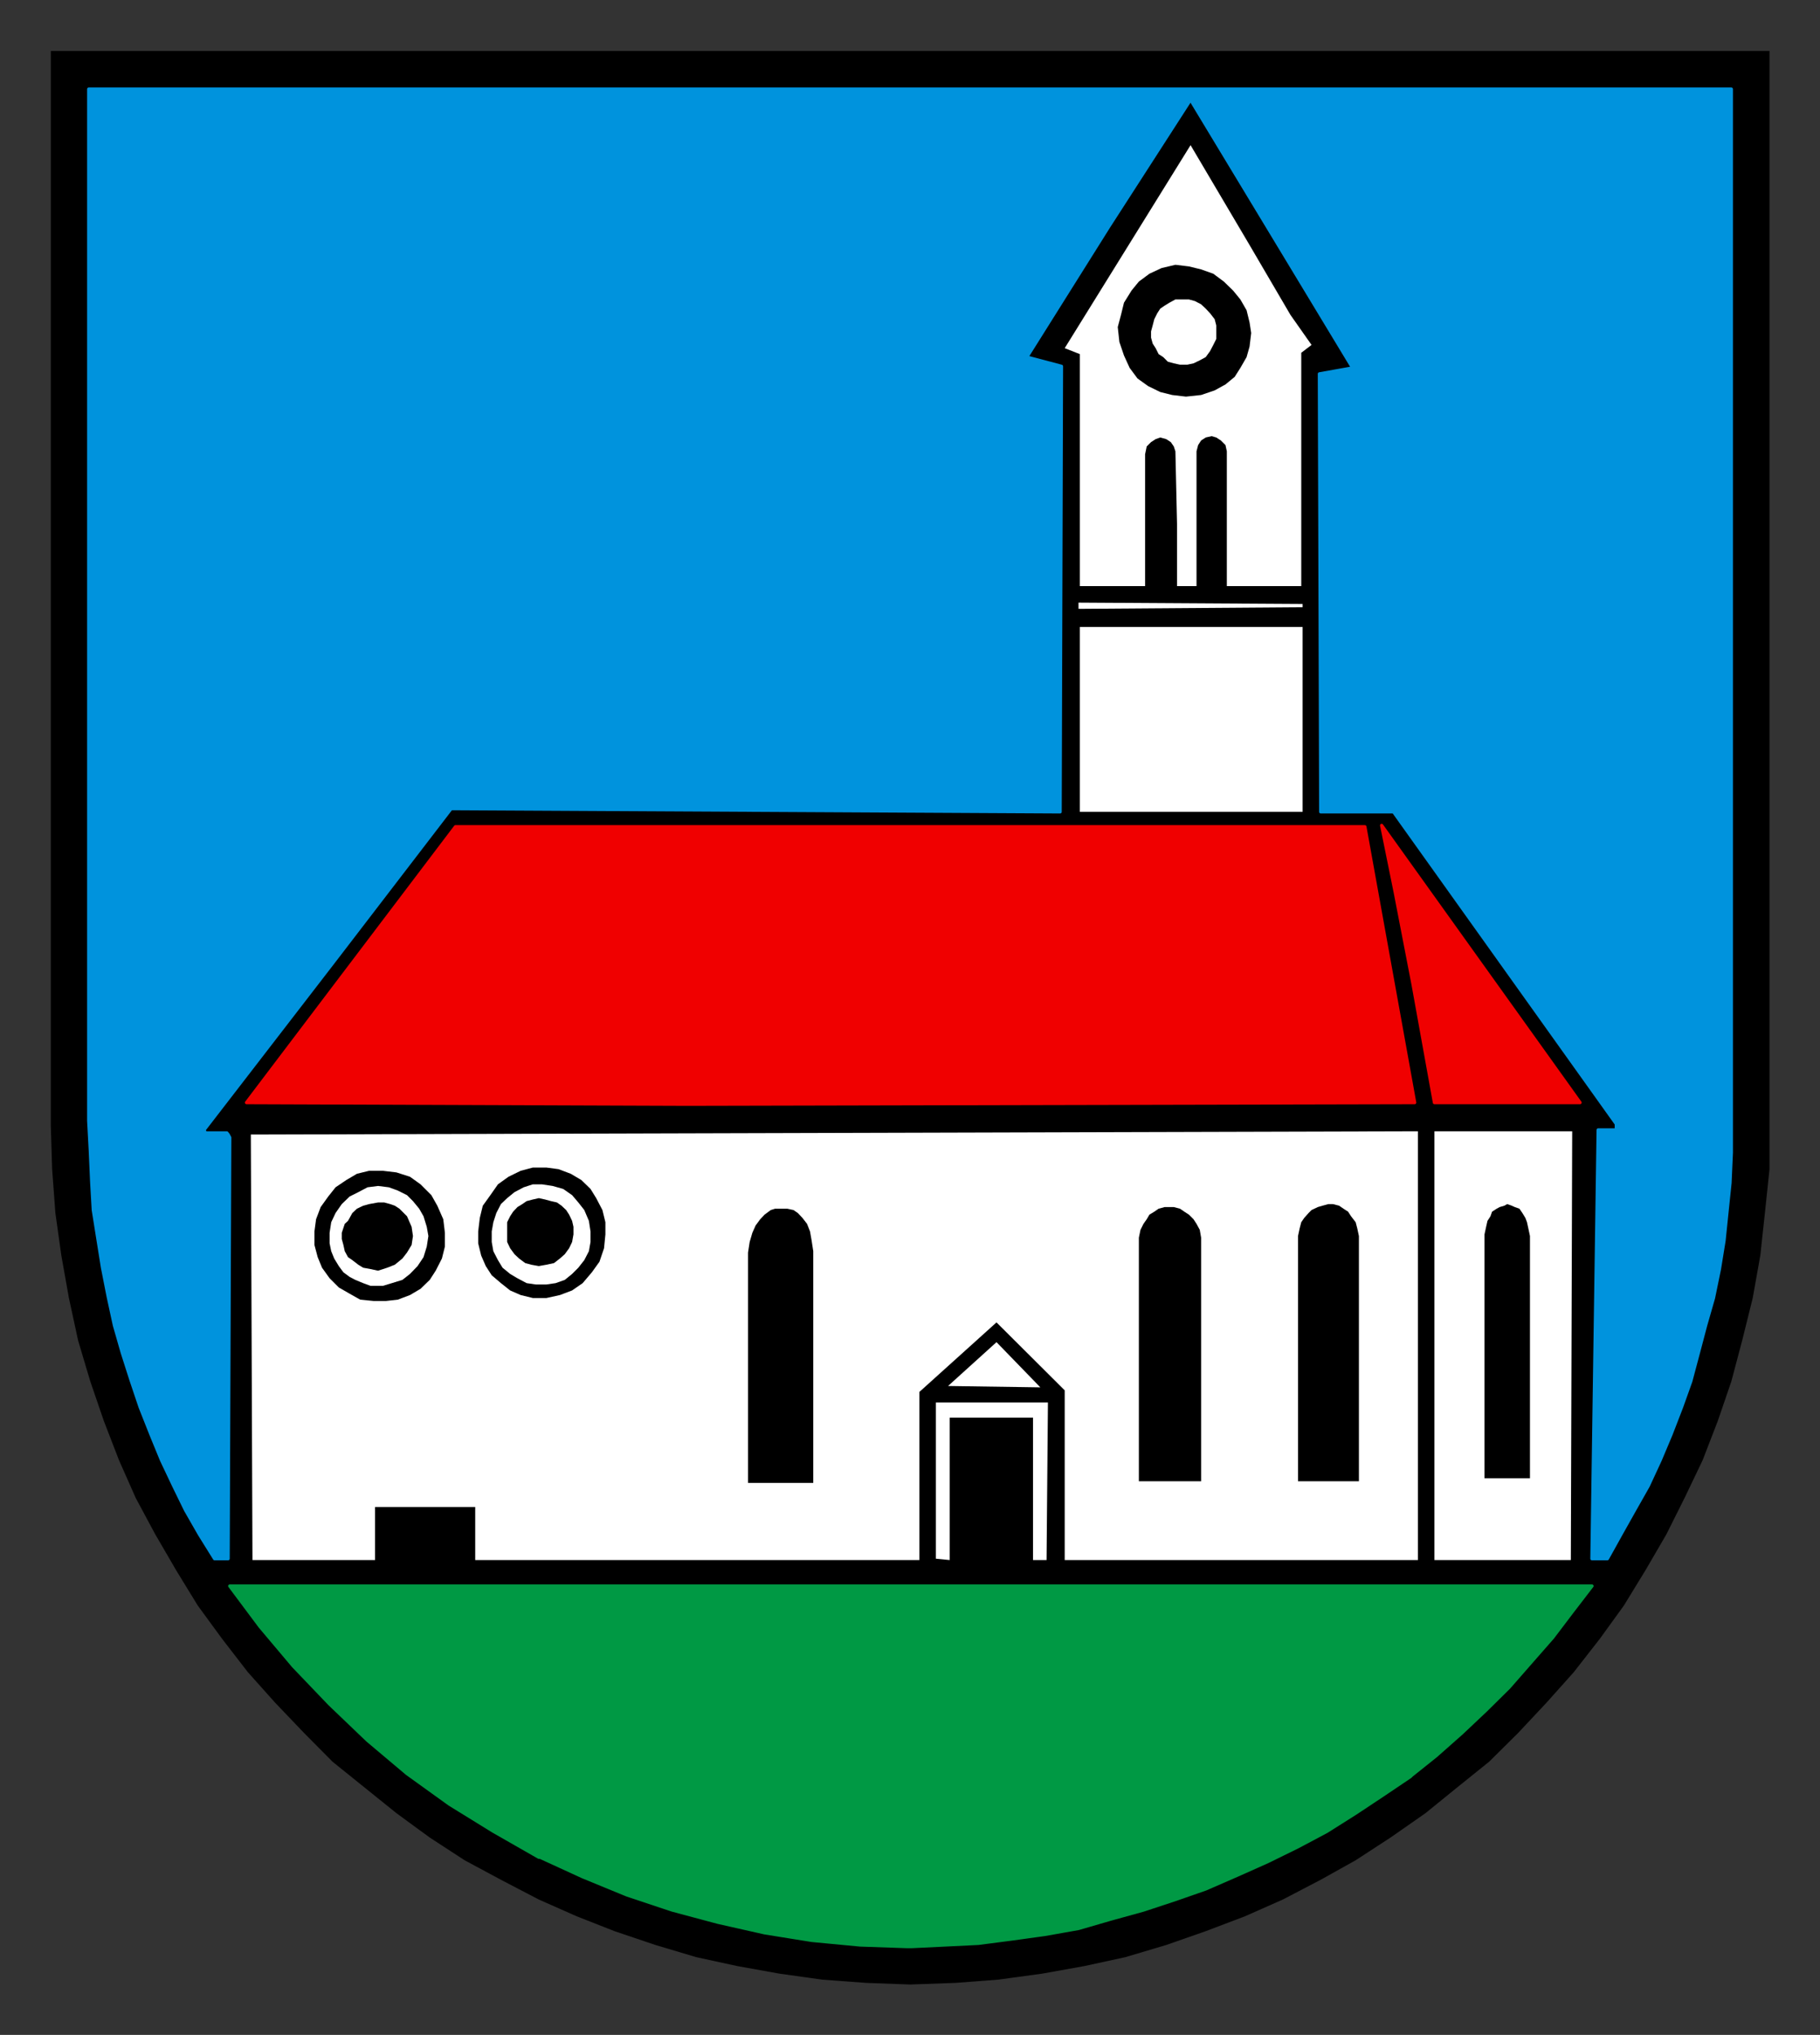
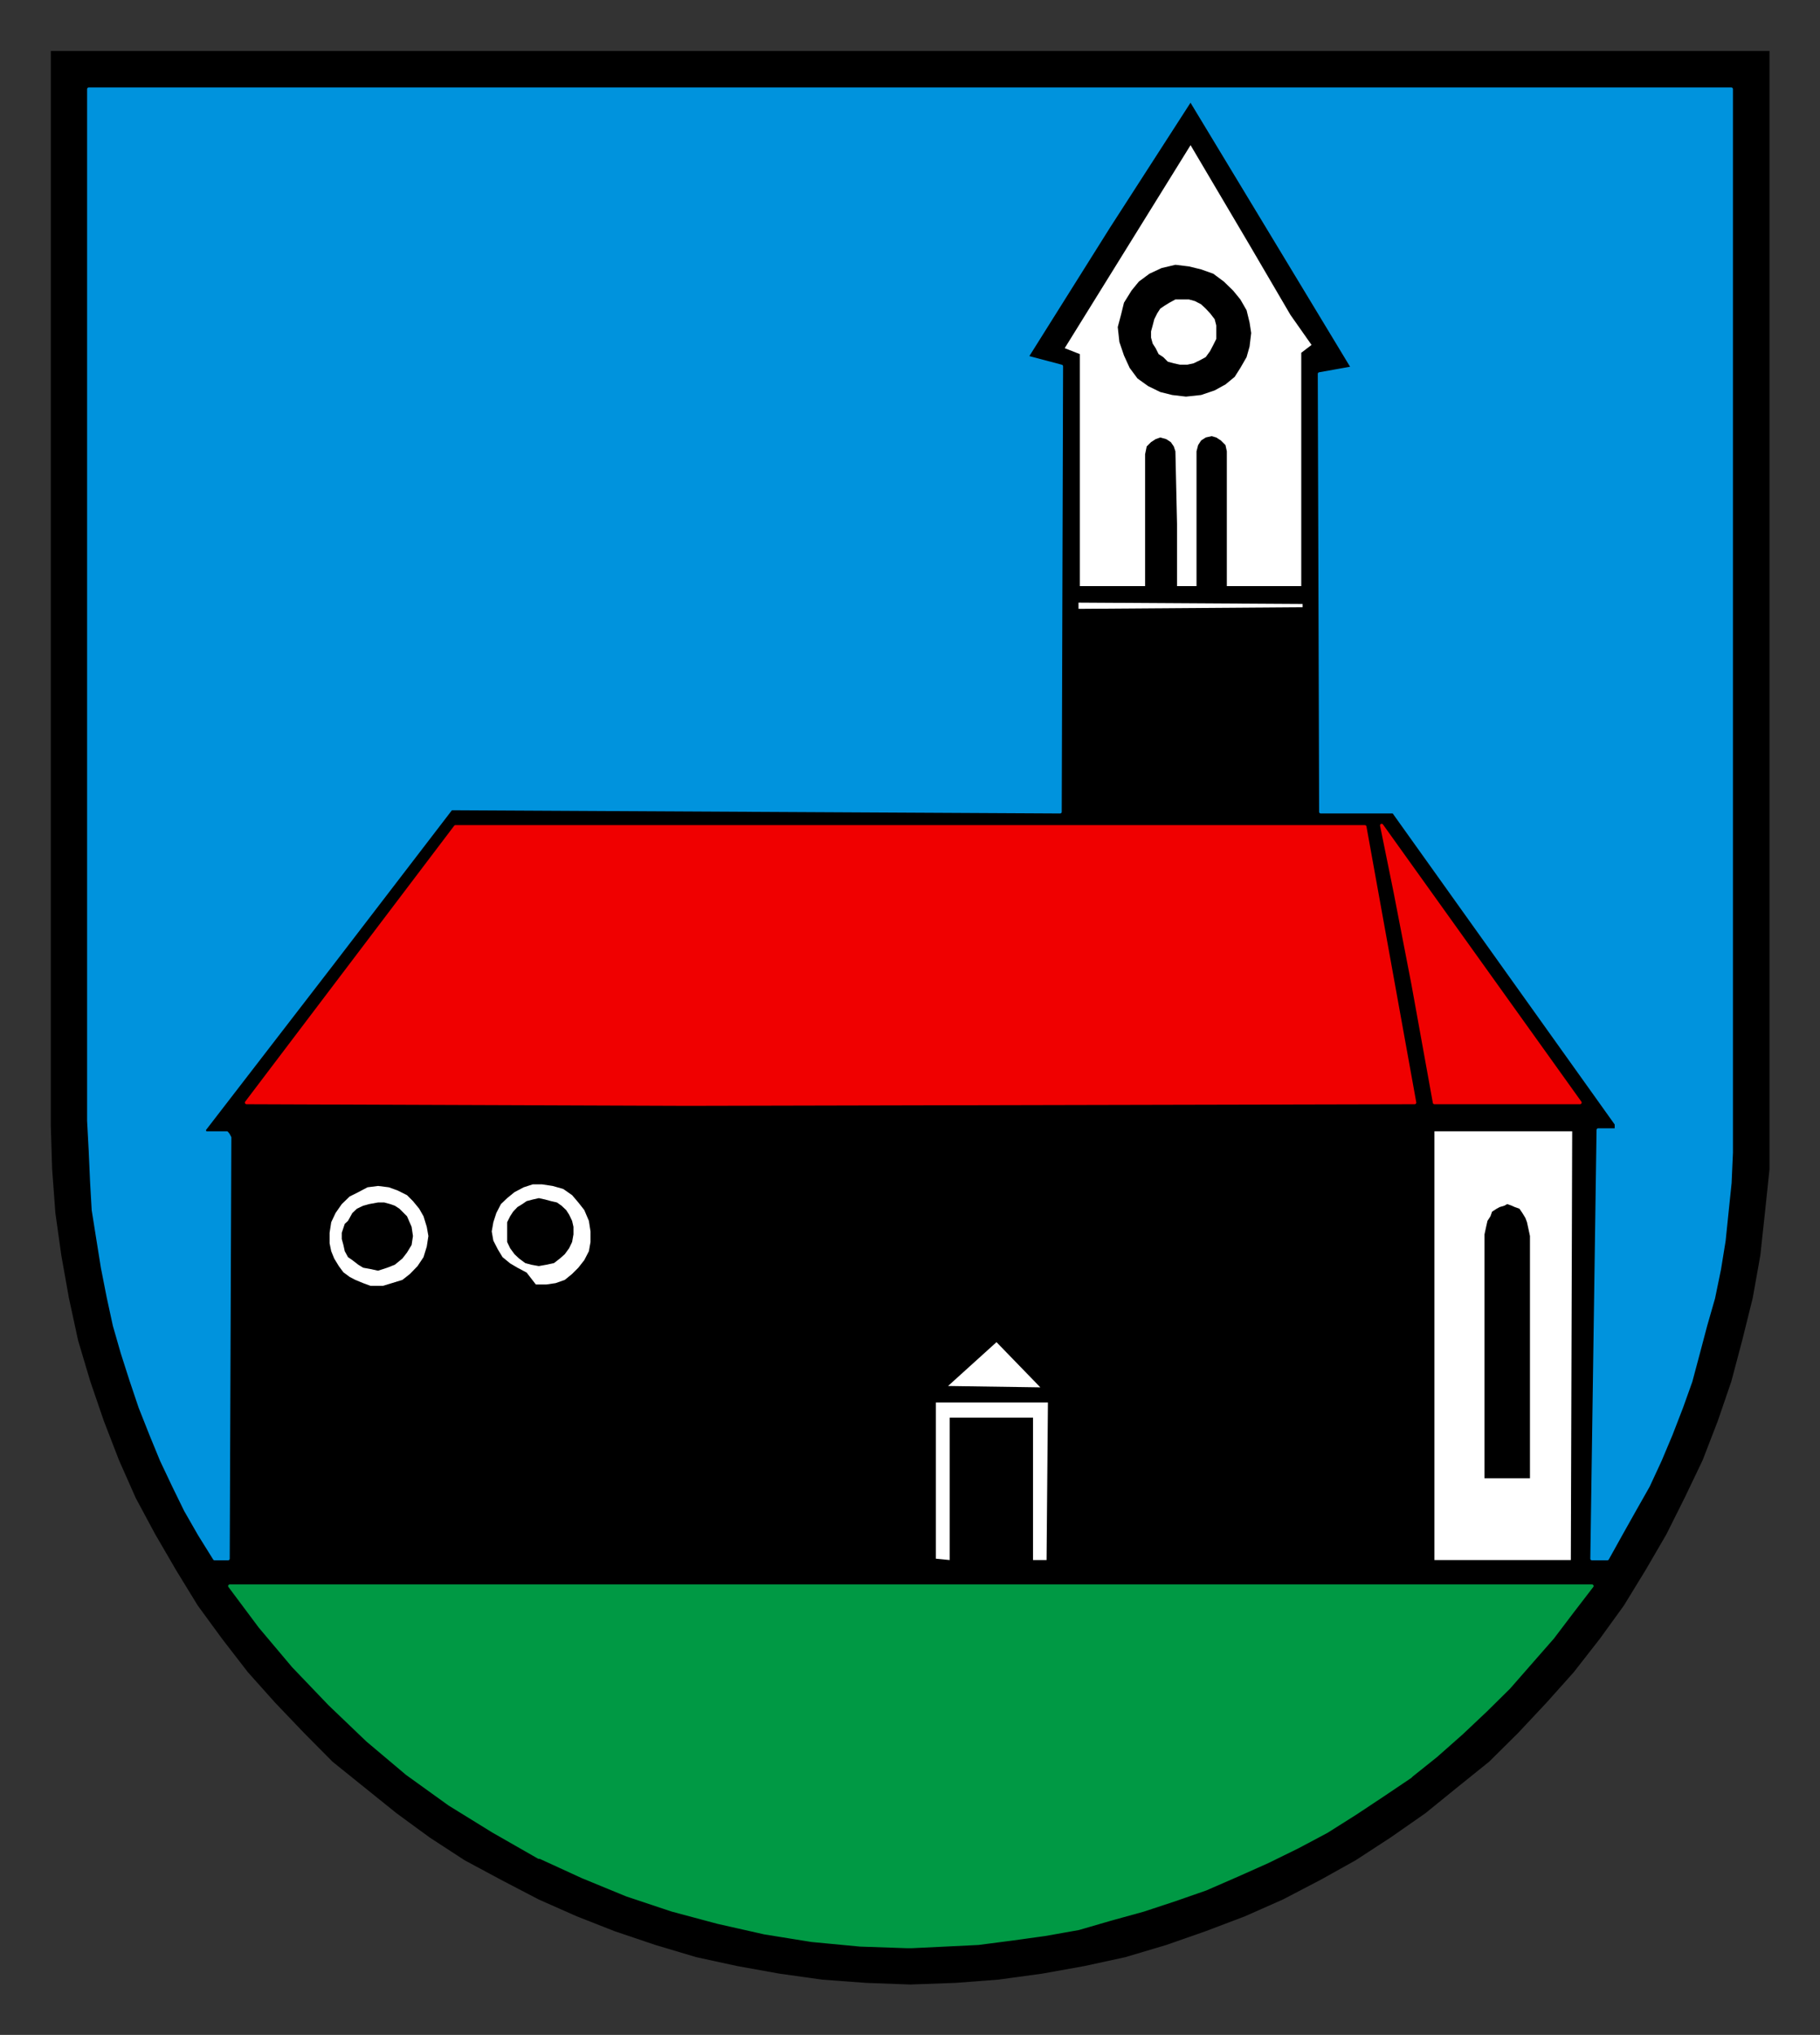
<svg xmlns="http://www.w3.org/2000/svg" height="401.43" width="359.08">
  <rect width="100%" height="100%" fill="#333333" stroke="none" />
  <clipPath id="a">
    <path d="m354.48 710.28h63.71v-71.63h-63.71z" />
  </clipPath>
  <clipPath id="b">
    <path d="m354.48 710.28h63.71v-71.63h-63.71z" />
  </clipPath>
  <g clip-path="url(#b)" transform="matrix(5.34 0 0 5.34 -1883.484 -3400.82)">
    <path d="m354.59 638.74h63.5v39.69 1.62l-.17 1.62-.17 1.57-.28 1.57-.39 1.57-.4 1.51-.5 1.46-.56 1.45-.67 1.4-.67 1.34-.78 1.34-.79 1.29-.89 1.23-.96 1.23-1.01 1.13-1.05 1.12-1.07 1.06-1.18.95-1.17.95-1.29.9-1.29.84-1.29.72-1.4.73-1.4.62-1.45.55-1.46.51-1.51.45-1.52.33-1.56.28-1.62.22-1.57.12-1.68.06-1.63-.06-1.62-.12-1.57-.22-1.56-.28-1.52-.33-1.51-.45-1.51-.51-1.4-.55-1.4-.62-1.4-.73-1.34-.72-1.29-.84-1.23-.9-1.18-.95-1.18-.95-1.05-1.06-1.07-1.12-1.01-1.13-.95-1.23-.9-1.23-.79-1.29-.78-1.34-.72-1.34-.62-1.4-.56-1.45-.5-1.46-.45-1.51-.34-1.57-.28-1.57-.22-1.57-.12-1.62-.05-1.62z" fill-rule="evenodd" />
  </g>
  <g clip-path="url(#a)" fill-rule="evenodd" transform="matrix(5.34 0 0 5.34 -1883.484 -3400.82)">
    <path d="m372.67 705.47 1.57.72 1.63.67 1.68.56 1.68.45 1.73.39 1.74.28 1.79.17 1.74.06h.11.05l1.24-.06 1.23-.06 1.23-.16 1.23-.17 1.24-.22 1.17-.34 1.23-.34 1.18-.39 1.12-.39 1.17-.51 1.12-.5 1.12-.55 1.07-.57 1.06-.67 1.01-.67 1.01-.68.05-.05.9-.72.95-.84.9-.85.84-.83.84-.96.78-.89.72-.95.73-.95h-50.33l1.12 1.5 1.23 1.46 1.34 1.4 1.4 1.34 1.46 1.23 1.57 1.13 1.62 1 1.68.96z" style="fill:#094;stroke:#094;stroke-width:.12;stroke-linecap:round;stroke-linejoin:round;stroke-miterlimit:10" />
    <path d="m360.64 694.44-.56-.9-.51-.89-.44-.9-.45-.95-.39-.95-.4-1.01-.34-1.01-.32-1-.29-1.01-.23-1.06-.21-1.07-.17-1.06-.17-1.07-.06-1.05-.05-1.13-.06-1.12v-38.11h60.69v38.11.06 1.12l-.05 1.12-.11 1.06-.11 1.07-.17 1.05-.22 1.07-.29 1.01-.28 1.06-.27 1.01-.34.95-.39 1.01-.4.95-.44.95-.51.9-.5.89-.5.9h-.57l.23-15.84h.67v-.22l-8.23-11.53h-2.69l-.05-16.18 1.23-.22-5.99-9.91-3.03 4.7-3.02 4.81 1.28.34-.05 16.46-22.5-.12-4.38 5.71-4.75 6.16.05.11h.79l.05.06.06.11-.06 15.56z" style="fill:#0093dd;stroke:#0093dd;stroke-width:.12;stroke-linecap:round;stroke-linejoin:round;stroke-miterlimit:10" />
    <path d="m404.98 677.59-1.84-10.19h-12.88-20.72l-7.72 10.19 16.29.06z" style="fill:#f00000;stroke:#f00000;stroke-width:.12;stroke-linecap:round;stroke-linejoin:round;stroke-miterlimit:10" />
    <path d="m411.09 677.59-7.33-10.24.5 2.46.66 3.41.79 4.37z" style="fill:#f00000;stroke:#f00000;stroke-width:.12;stroke-linecap:round;stroke-linejoin:round;stroke-miterlimit:10" />
    <g fill="#fff">
      <path d="m396.31 650.33h.27l.23-.05.23-.11.22-.12.16-.22.12-.23.11-.22v-.28-.22l-.06-.23-.17-.22-.16-.17-.17-.16-.23-.12-.22-.06h-.28-.22l-.22.12-.18.11-.16.11-.11.17-.11.22-.06.23-.06.22v.23l.06.22.11.17.11.22.17.11.17.17.22.06z" />
-       <path d="m366.52 684.92-.5-.05-.39-.22-.4-.23-.34-.34-.28-.39-.16-.39-.12-.45v-.5l.06-.45.17-.45.28-.39.27-.34.4-.27.39-.23.45-.11h.51l.5.06.5.16.39.28.4.4.22.39.22.5.06.5v.51l-.11.44-.23.45-.22.34-.34.33-.39.23-.45.17-.44.05zm5.88-.11-.45-.11-.39-.17-.34-.27-.34-.29-.22-.34-.17-.39-.11-.45v-.44l.06-.5.11-.45.28-.39.28-.4.39-.28.45-.22.45-.12h.5l.45.06.45.17.39.23.34.33.21.34.23.44.11.45v.45l-.05.51-.17.5-.28.39-.34.4-.39.27-.45.17-.5.11zm7.95 6.83v-8.51l.06-.39.1-.34.12-.27.17-.23.16-.17.23-.17.16-.05h.23.22l.23.05.16.11.17.18.17.22.11.28.06.34.06.39v8.56zm14.44-.06v-9l.06-.29.11-.22.12-.17.1-.17.18-.11.16-.11.22-.06h.18.16l.23.06.16.11.17.11.17.17.11.17.12.22.05.29v9zm5.88 0v-9.06l.06-.28.06-.23.11-.16.16-.18.11-.11.23-.11.17-.05.22-.06h.17l.23.06.16.11.17.11.11.17.17.22.06.23.06.28v9.06zm-38.69-12.81.06 15.72h4.53v-1.96h3.7v1.96h16.41v-6.21l2.85-2.57 2.52 2.51v6.27h13.05v-15.84z" />
      <path d="m387.8 694.49v-5.26h3.08v5.26h.5l.05-5.82h-4.14v5.77z" />
      <path d="m407.56 691.47v-9.01l.06-.28.05-.22.11-.17.06-.17.17-.11.11-.06.17-.05.11-.06.17.06.11.05.17.06.11.16.11.18.06.16.05.23.06.28v8.95zm3.19 3.02.05-15.84h-5.09v15.84z" />
      <path d="m387.74 688.06 3.41.05-1.62-1.67z" />
      <path d="m367.92 682.18.05.34-.05.33-.17.28-.17.22-.28.23-.28.11-.34.11-.28-.06-.27-.05-.18-.11-.22-.17-.16-.11-.12-.22-.05-.23-.06-.22v-.23l.11-.33.12-.11.16-.29.17-.16.23-.11.22-.06.33-.06h.23l.22.06.17.06.17.11.28.28zm-1.52 2.18h.46l.33-.1.39-.12.28-.22.28-.29.22-.33.12-.39.06-.39-.06-.34-.12-.39-.16-.28-.23-.28-.22-.22-.34-.17-.33-.12-.4-.05-.39.05-.34.18-.32.16-.29.28-.23.33-.16.34-.06.39v.39l.06.29.11.27.17.28.17.23.23.17.21.11.29.12z" />
-       <path d="m372.62 683.63-.28-.05-.22-.06-.23-.17-.17-.16-.16-.22-.11-.23v-.22-.28-.23l.11-.22.11-.17.16-.17.18-.11.16-.11.23-.06.22-.05.23.05.22.06.22.05.17.12.17.16.11.17.11.23.05.22v.28l-.05.28-.11.23-.16.22-.18.16-.22.17-.28.06zm-.11.68h.39l.34-.05.34-.12.27-.22.23-.23.22-.28.17-.33.06-.34v-.39l-.06-.39-.17-.4-.22-.28-.23-.27-.33-.23-.39-.11-.4-.06h-.33l-.34.11-.34.18-.27.22-.23.22-.17.33-.11.34-.06.34v.39l.06.34.17.33.17.28.28.23.27.16.34.18z" />
-       <path d="m392.61 666.85h8.23v-6.83h-8.23z" />
+       <path d="m372.62 683.63-.28-.05-.22-.06-.23-.17-.17-.16-.16-.22-.11-.23v-.22-.28-.23l.11-.22.11-.17.16-.17.18-.11.16-.11.23-.06.22-.05.23.05.22.06.22.05.17.12.17.16.11.17.11.23.05.22v.28l-.05.28-.11.23-.16.22-.18.16-.22.17-.28.06zm-.11.68h.39l.34-.05.34-.12.27-.22.23-.23.22-.28.17-.33.06-.34v-.39l-.06-.39-.17-.4-.22-.28-.23-.27-.33-.23-.39-.11-.4-.06h-.33l-.34.11-.34.18-.27.22-.23.22-.17.33-.11.34-.06.34l.06.34.17.33.17.28.28.23.27.16.34.18z" />
      <path d="m400.84 659.29v-.12l-8.28-.05v.23z" />
      <path d="m396.53 651.51-.51-.06-.44-.11-.45-.22-.39-.28-.29-.39-.21-.46-.17-.5-.06-.55.12-.45.11-.45.28-.45.27-.33.39-.29.45-.21.51-.12.5.06.45.11.45.16.39.29.34.33.27.33.23.4.11.45.06.39-.06.5-.11.39-.23.4-.21.33-.34.28-.4.22-.5.17zm-1.51 7v-4.87l.06-.29.16-.16.17-.11.17-.06.22.06.17.11.11.16.06.18.06 2.68v2.3h.72v-2.36-2.62l.06-.23.11-.17.17-.11.22-.05.17.05.17.11.17.17.05.23v4.98h2.75v-4.31-4.31l.38-.29-.78-1.11-1.51-2.58-2.18-3.69-4.65 7.5.56.22v8.57z" />
    </g>
  </g>
</svg>